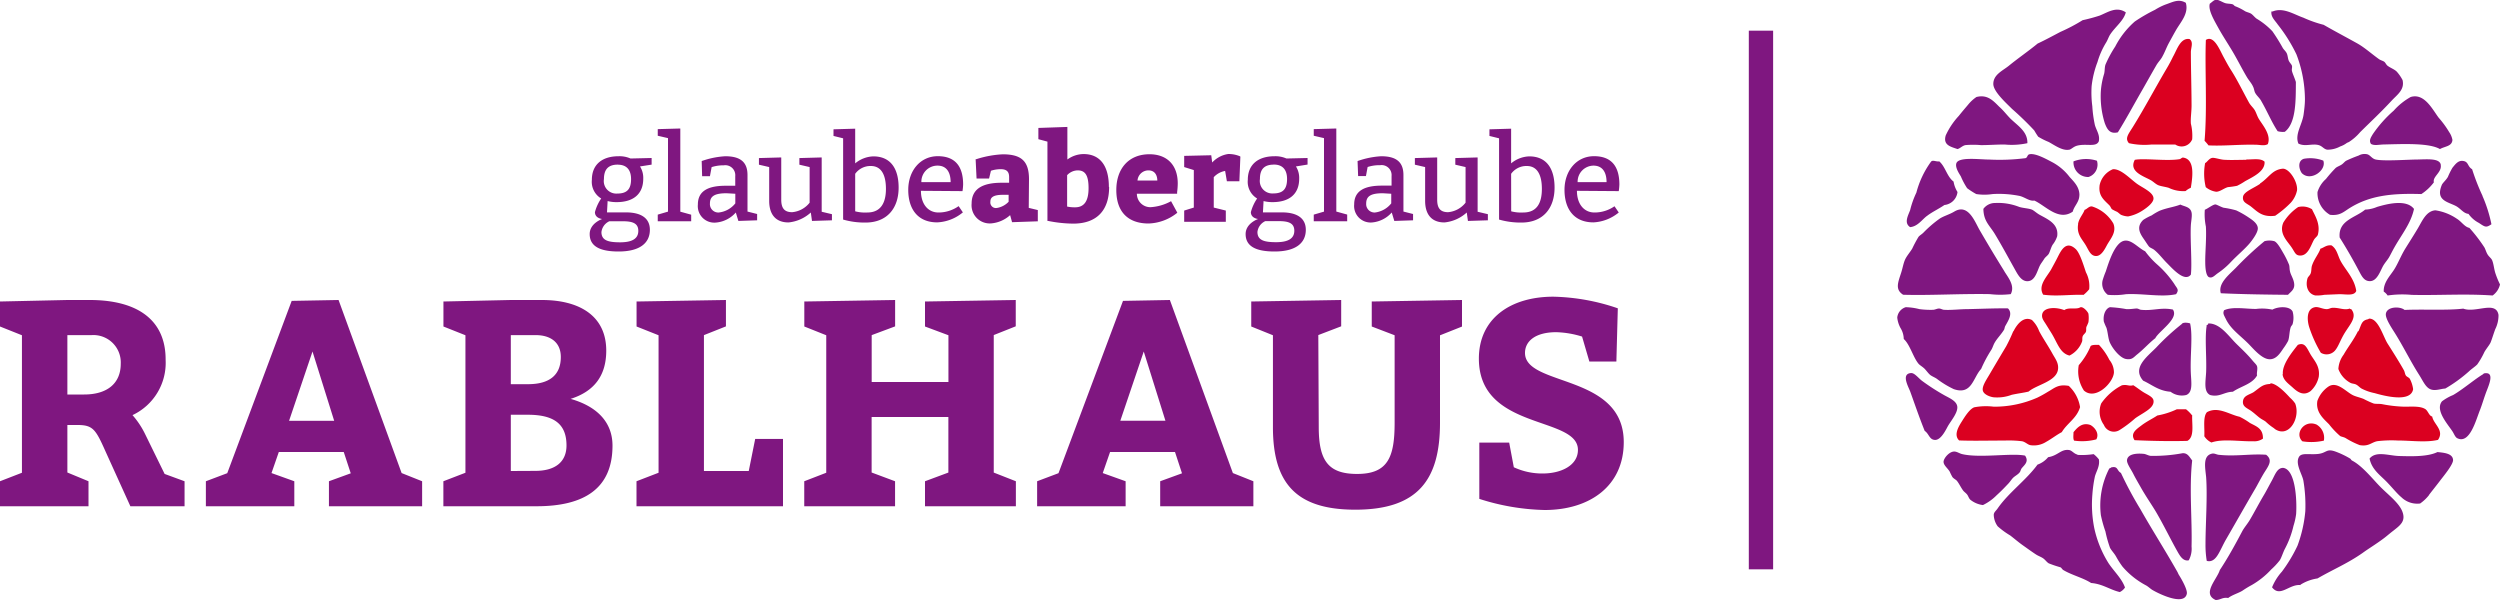
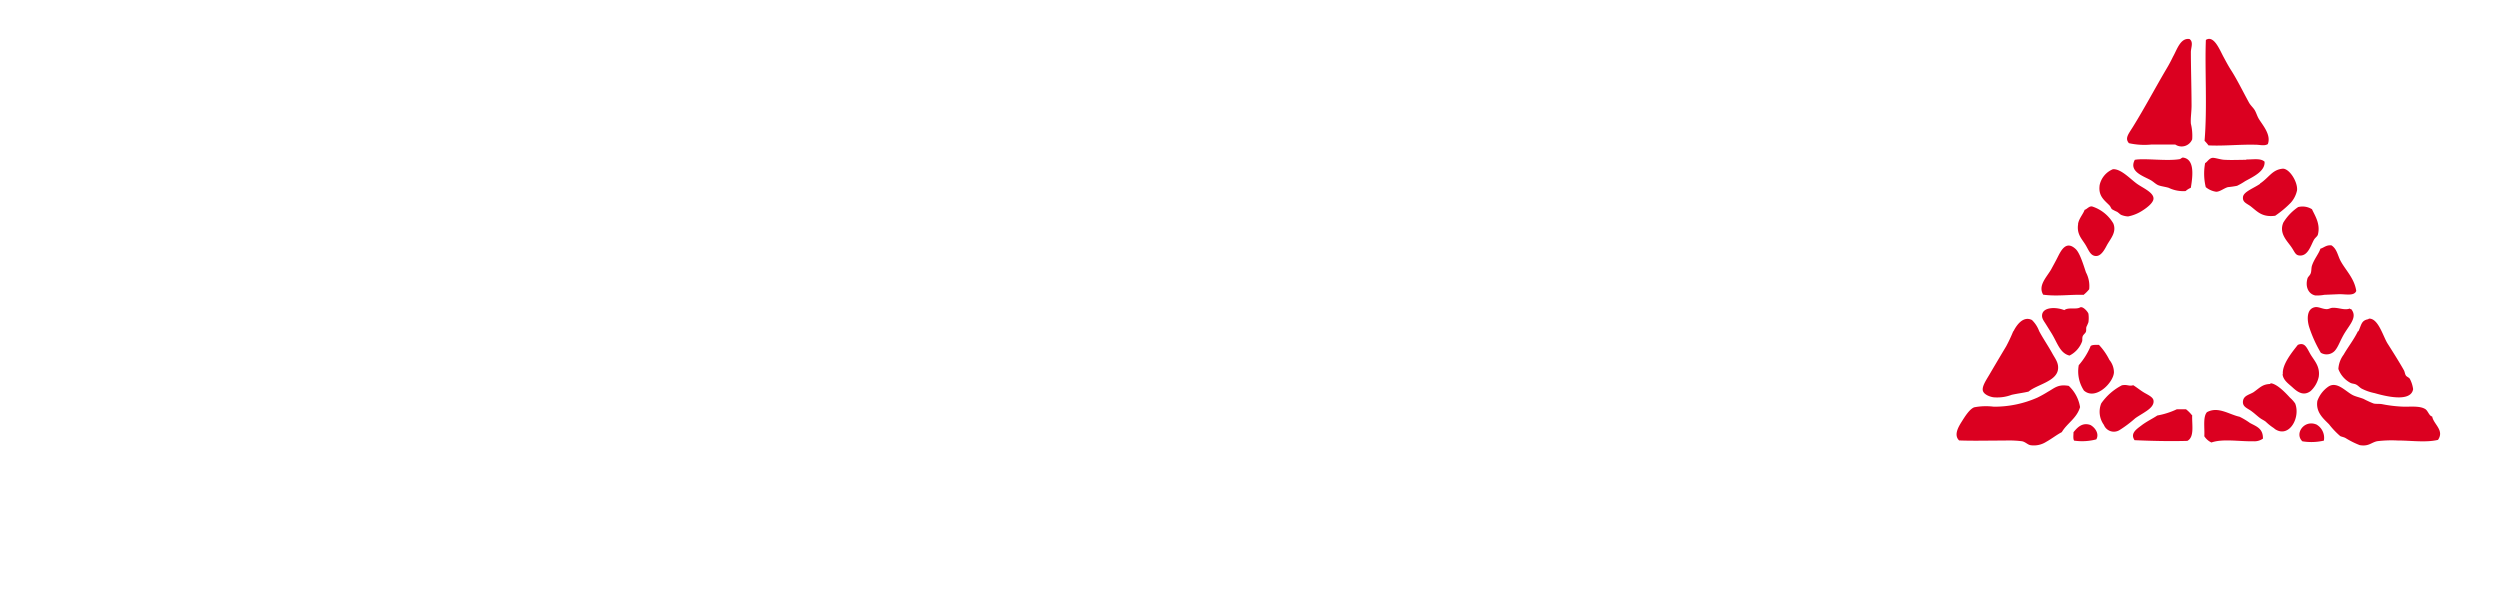
<svg xmlns="http://www.w3.org/2000/svg" id="rablhaus_logo_quer" data-name="Rablhaus Logo Querformat" width="400" height="96" viewBox="0 0 400 96">
  <defs>
    <style>.secondary_color { fill: #db0020; } .primary_color { fill: #7f1780; }</style>
  </defs>
  <title>Rablhaus Logo Querformat</title>
  <g>
    <path id="secondary_color" class="secondary_color" d="M350.33,6.25c.66.49.22,1.35.21,2.08,0,2.42.1,5.65.11,8.54,0,1.06-.18,2-.11,2.92a8.09,8.09,0,0,1,.21,2.5,1.82,1.82,0,0,1-2.71.83c-1,0-2.4,0-3.76,0a11.45,11.45,0,0,1-3.65-.21c-.67-.77-.13-1.39.63-2.6,1.86-3,3.68-6.43,5.42-9.37.37-.62.7-1.25,1-1.87C348.3,8,348.86,6,350.33,6.25Zm-1.15,19c-.13,0-.3.19-.41.21-2.09.36-5.65-.18-7.2.11-1,1.86,1.31,2.58,2.5,3.23.45.24.82.65,1.25.83s1.12.25,1.67.42a5.32,5.32,0,0,0,2.71.52,2.78,2.78,0,0,1,.83-.52C350.91,27.83,351.09,25.36,349.18,25.2Zm-13.25,4.48c-.2,1.66.8,2.33,1.57,3.12.21.22.26.49.42.63a7.58,7.58,0,0,0,.83.42c.41.29.47.43.74.52a3.3,3.3,0,0,0,1,.21,6.48,6.48,0,0,0,2.4-1c.56-.36,1.68-1.18,1.67-1.88,0-1-1.83-1.73-2.72-2.4-1.1-.82-2.5-2.34-3.76-2.28A3.55,3.55,0,0,0,335.93,29.68Zm23.48-4.16c-1.14,0-2.37.06-3.44,0-.6,0-1.62-.37-2-.31-.54.08-.83.7-1.15.83a9.22,9.22,0,0,0,.1,3.85,3.34,3.34,0,0,0,1.67.74c.61,0,1.23-.56,1.88-.74a14,14,0,0,0,1.46-.21A10,10,0,0,0,359.2,29c1.25-.7,3.24-1.57,3.13-3.13C361.72,25.29,360.58,25.52,359.41,25.52Zm2.19,3.85c-1,.69-2.62,1.26-2.72,2.08s.49,1,1.15,1.45c1.12.85,1.84,1.85,4,1.57a16.26,16.26,0,0,0,2.5-2.09,4.25,4.25,0,0,0,1-2c.11-1.38-1.25-3.48-2.29-3.44C363.54,27.15,363.07,28.39,361.6,29.37ZM361.4,19c-.25-.42-.39-.93-.63-1.35s-.67-.76-.94-1.25c-.91-1.66-1.9-3.67-2.82-5.11-.49-.76-.81-1.38-1.25-2.19-.61-1.12-1.54-3.54-2.82-2.71-.19,4.47.24,10.86-.21,16.14a6.46,6.46,0,0,1,.63.73c2.37.13,5.12-.18,7.61-.1.64,0,1.32.23,1.88-.1C363.43,21.56,362,20,361.4,19Zm-28.9,16.86c-.26,1.66.64,2.38,1.25,3.43.49.85.78,1.7,1.67,1.67s1.46-1.34,1.77-1.88c.59-1,1.48-2,.94-3.33a6.08,6.08,0,0,0-3.34-2.7c-.51-.15-.88.44-1.25.52C333.3,34.27,332.63,34.95,332.49,35.82Zm.83,11.35a5.75,5.75,0,0,0,.94-.93,4.69,4.69,0,0,0-.52-2.71c-.43-1.29-1-3.16-1.67-3.75-1.55-1.41-2.34.31-2.92,1.46-.32.63-.69,1.29-1,1.87-.77,1.28-2.1,2.57-1.25,4C329.09,47.44,331,47.12,333.33,47.17Zm1.15,8.22a11.27,11.27,0,0,1-1.88,3,5.58,5.58,0,0,0,.83,4.06c1.85,1.63,4.72-1.25,4.8-2.91a3.18,3.18,0,0,0-.73-2,9.9,9.9,0,0,0-1.67-2.4C335.3,55.18,334.74,55.14,334.47,55.39ZM320.7,70.49a17,17,0,0,1,2.82.11c.54.1.9.55,1.36.63a3.66,3.66,0,0,0,2.5-.53c.9-.5,1.65-1.11,2.51-1.56.85-1.44,2.39-2.2,2.92-4A5.9,5.9,0,0,0,331,61.74c-1.72-.3-2.25.34-3.33.94a18.62,18.62,0,0,1-1.67.93,17,17,0,0,1-7,1.46,10,10,0,0,0-3.13.1c-.76.29-1.53,1.55-2,2.3s-1.33,2.12-.41,3C315.78,70.56,318.32,70.48,320.7,70.49Zm12.42-15.82c.1-.26,0-.54.1-.84s.42-.48.52-.73,0-.58.1-.83a6.64,6.64,0,0,0,.31-.72,5,5,0,0,0,0-1.35c-.11-.36-.93-1.28-1.36-1-.63.35-1.84-.08-2.5.42-1.41-.55-3.38-.47-3.55.72-.09.59.27,1,.62,1.56l.84,1.35c1,1.6,1.37,3.26,2.92,3.64A4.1,4.1,0,0,0,333.12,54.67Zm-11-1.67A25.57,25.57,0,0,1,321,55.39c-.87,1.45-1.85,3.1-2.72,4.59-.54.91-1.24,1.94-1,2.6s1.4,1,1.88,1a6.52,6.52,0,0,0,2.71-.41c1.09-.24,1.91-.32,2.71-.52,1.24-1.09,4.44-1.6,4.7-3.54.14-1.06-.47-1.75-.93-2.6-.68-1.23-1.49-2.4-2.09-3.54a4.75,4.75,0,0,0-1.15-1.77C323.69,50.49,322.62,52.07,322.16,53Zm45.6-19.88a8,8,0,0,0-2.39,2.5c-.75,1.77.7,3,1.35,4,.46.68.58,1.17,1.15,1.25,1.43.21,1.89-1.6,2.4-2.5.2-.35.55-.54.63-.83.45-1.72-.49-3.06-.94-4.06A2.85,2.85,0,0,0,367.75,33.12Zm3.55,6.66c-.26.82-1,1.65-1.35,2.71-.13.37-.07.88-.21,1.25s-.45.54-.52.83c-.39,1.41.23,2.49,1.25,2.7a6.08,6.08,0,0,0,1.45-.1l2.4-.1c1.13,0,2.39.31,2.71-.52-.29-2-1.69-3.3-2.5-4.79-.47-.87-.57-1.91-1.46-2.5C372.23,39.17,371.88,39.59,371.31,39.78Zm6,13.22c-.71,1.44-1.6,2.53-2.29,3.75a4.19,4.19,0,0,0-.84,2.29,4.14,4.14,0,0,0,1.88,2.19c.3.18.68.14,1,.32s.52.44.83.62a7.84,7.84,0,0,0,2.09.73c1.64.47,5.79,1.54,6.16-.63a4.82,4.82,0,0,0-.53-1.66c-.15-.23-.48-.31-.63-.53s-.17-.57-.31-.83c-.6-1.09-1.9-3.16-2.61-4.27s-1.47-4-2.92-4c-.11,0-.18.1-.21.1C377.79,51.28,377.83,52,377.35,53Zm-4.06-3.75c-.32,0-.59.22-.94.21-.67,0-1.31-.42-1.88-.31-1.36.26-1.27,2-.94,3.12a20.36,20.36,0,0,0,1.88,4.17,1.78,1.78,0,0,0,2.4-.52c.47-.63.77-1.6,1.46-2.71.89-1.42,2-2.55,1-3.75-.08,0-.2,0-.21-.1C375.15,49.69,374.22,49.21,373.29,49.25Zm-8,10.62c.1,1,1,1.55,1.67,2.18.9.83,1.79,1.28,2.82.52A4.36,4.36,0,0,0,371,60.29c.25-1.71-.77-2.64-1.35-3.65s-.87-1.93-2-1.46C366.89,56.16,365.09,58.28,365.26,59.87Zm23.89,6.76c-.44-.13-.62-.85-1-1.14-.83-.57-2.26-.41-3.45-.42a21.14,21.14,0,0,1-3.54-.41c-.51-.08-1,0-1.36-.11a14.65,14.65,0,0,1-1.57-.72c-.62-.25-1.3-.38-1.77-.63-1.13-.59-2.5-2.24-3.86-1.35a4.73,4.73,0,0,0-1.77,2.29c-.31,1.84,1.05,2.91,1.87,3.75a12.8,12.8,0,0,0,1.77,1.87c.17.11.52.15.84.31a13.6,13.6,0,0,0,2.29,1.15c1.48.25,1.84-.44,2.82-.63a19.14,19.14,0,0,1,3.23-.11c2.19,0,4.54.36,6.48-.1C391.14,68.84,389.37,67.89,389.15,66.64Zm-38.4-.21a5.58,5.58,0,0,0-.94-.94h-1.46a12.54,12.54,0,0,1-3.13,1c-.68.46-1.7.95-2.5,1.56s-1.89,1.28-1.14,2.39c2.68.12,5.73.19,8.45.11C351.14,69.91,350.69,68,350.75,66.43Zm-11.16-4.79a9.11,9.11,0,0,0-3.34,2.91,3.58,3.58,0,0,0,.42,3.44,1.72,1.72,0,0,0,2.51.83,18.74,18.74,0,0,0,2.5-1.88c.49-.36,1.06-.66,1.77-1.14.47-.32,1.33-.94,1.15-1.77-.12-.54-1-.9-1.57-1.25s-1.14-.82-1.67-1.14C340.69,61.85,340.33,61.48,339.58,61.64ZM334.47,68c-1.36-.48-2.15.48-2.71,1.15,0,.44-.1,1.07.1,1.35a8.91,8.91,0,0,0,3.55-.2C335.94,69.35,335.15,68.37,334.47,68Zm26.19-5.31c-.7.47-1.65.55-1.78,1.46s.65,1.14,1.25,1.56,1.09.92,1.56,1.24c.25.18.55.3.84.53a8.38,8.38,0,0,0,1.15.93c.19.11.27.23.42.31,2.2,1.33,4-1.91,3.13-4.16a5.19,5.19,0,0,0-.84-.94c-.72-.79-2-2.13-3-2.29-.1,0-.18.1-.2.11C362,61.49,361.62,62,360.66,62.68Zm9.91,5.21c-1.93-.75-3.48,1.49-2.19,2.71a8.92,8.92,0,0,0,3.44-.11A2.45,2.45,0,0,0,370.57,67.89ZM360,67.68a11.47,11.47,0,0,0-1.67-1c-1.67-.36-3.44-1.71-5.22-.73-.67.76-.34,2.51-.42,3.85a2.73,2.73,0,0,0,1.14,1c1.8-.64,4.58-.14,6.68-.2a2.35,2.35,0,0,0,1.56-.42C362.1,68.56,361.06,68.25,360,67.68Z" />
-     <path id="primary_color" class="primary_color" d="M350.54,43.94c-1,1.27-2.92-.94-3.86-1.88-.66-.66-1.23-1.45-2-2.08-.27-.22-.65-.32-.83-.52s-.56-.82-.94-1.36c-.69-1-1-1.93,0-2.91a8.93,8.93,0,0,1,1.36-.73,9.78,9.78,0,0,1,1.25-.73c1.17-.48,2.34-.6,3.34-1,.52.27,1.34.33,1.67.94s.05,1.48,0,2.5C350.42,38.53,350.75,42.12,350.54,43.94Zm2.4-7.7c.12,1.81-.13,4.3-.1,5.72,0,1,.13,2.23.63,2.4s.84-.26,1.35-.63A12.38,12.38,0,0,0,357,41.86c.95-1,2.24-2.07,3-3,.46-.57,1.31-1.72,1.25-2.39s-.71-1.18-1.46-1.67a14.6,14.6,0,0,0-2-1.14,14.62,14.62,0,0,0-2-.42c-.42-.12-.91-.41-1.25-.52s-1.29.66-1.77.84A9.67,9.67,0,0,0,352.94,36.24Zm-5,9.27a16.28,16.28,0,0,0-2.72-3.13,13.55,13.55,0,0,1-2-2.18c-1.3-.61-2.59-2.47-4-1.36-1.1.9-1.81,3.09-2.29,4.58a14.1,14.1,0,0,0-.52,1.46,2.23,2.23,0,0,0,.84,2.29,11.79,11.79,0,0,0,2.92-.1c2.74-.14,5.68.52,8,0C348.68,46.37,348.36,46.18,347.93,45.51Zm-5.32,4.06c-.25,0-.48-.2-.73-.21s-1,.13-1.67.1a20.45,20.45,0,0,0-2.61-.31c-.6.14-1.17,1.06-1,2.29a8.82,8.82,0,0,0,.42,1c.22.68.27,1.67.52,2.3.42,1,1.64,2.53,2.61,2.7s1.22-.28,1.77-.72c1.1-.88,1.91-1.83,2.92-2.61.53-1.1,3.83-3.14,2.81-4.58C345.76,49.14,344.44,49.76,342.61,49.57Zm13.46,1.35c.76,1.69,2.24,2.65,3.65,4.06.76.76,2.18,2.52,3.44,2.5,1.06,0,1.67-1,2.19-1.77a9.46,9.46,0,0,0,.73-1.15c.23-.57.19-1.5.42-2.19.07-.21.25-.35.31-.52a3.77,3.77,0,0,0,0-2c-.46-.92-2.32-.82-3.24-.31a7.9,7.9,0,0,0-2.61-.11c-1.69,0-3.78-.41-5.11.21C355.6,50.14,355.85,50.43,356.07,50.92Zm-7,.93A37.28,37.28,0,0,0,345,55.6c-1.58,1.58-3.88,3.28-2.09,5.31,1.41.64,2.47,1.63,4.38,1.77a3,3,0,0,0,2.51.52c1.09-.44.8-2,.73-3.54-.12-2.86.34-5.89-.11-7.91C350.1,51.63,349.26,51.52,349.08,51.85Zm4,.21c-.34,1.85,0,5.08-.1,7.5-.09,1.57-.41,3.1.63,3.64,1.51.4,2.25-.5,3.65-.52,1.27-.89,3.1-1.21,3.87-2.61-.1-.38.13-1,0-1.45-.07-.27-.39-.53-.73-.94-.87-1.05-1.74-1.84-2.61-2.7-1.27-1.27-2.56-3.21-4.38-3.23-.06,0-.12,0-.11.1S353.09,52,353,52.06Zm13-4.89c.38-.44,1-.78,1-1.56s-.46-1.44-.63-2-.09-.91-.2-1.25a14.3,14.3,0,0,0-1-2c-.39-.69-.92-1.6-1.36-1.77a3.05,3.05,0,0,0-1.57,0,52.4,52.4,0,0,0-4.59,4.27c-1.19,1.18-2.87,2.53-2.4,4.06C358.92,47.09,363,47.14,366.09,47.17ZM331.76,25.82a2.34,2.34,0,0,0,2.4,2.5,2.08,2.08,0,0,0,1.35-2.6A5.58,5.58,0,0,0,331.76,25.82ZM346.47.73a9.58,9.58,0,0,0-1.67.84,26.57,26.57,0,0,0-3.23,1.87,13.62,13.62,0,0,0-3.13,4,18.6,18.6,0,0,0-1.57,2.91c-.15.48-.09,1-.21,1.46a12.45,12.45,0,0,0-.52,2.7,14.27,14.27,0,0,0,.63,5.21c.35.9.77,1.78,2.09,1.45,1.24-2,2.37-4.09,3.54-6.14.89-1.54,1.76-3.12,2.61-4.58.3-.53.75-.94,1-1.46.38-.68.62-1.39,1-2.09s.76-1.4,1.15-2.08c.74-1.29,2.07-2.66,1.57-4.37C348.58-.23,347.67.32,346.47.73ZM335.93,2.5a27.61,27.61,0,0,1-2.71.73,28,28,0,0,1-3.55,1.87c-1.2.63-2.43,1.3-3.65,1.87-1.42,1.17-3.19,2.39-4.59,3.54-1,.81-2.5,1.42-2.5,2.92,0,1.21,2,3,3,4a49,49,0,0,1,3.55,3.44,12,12,0,0,0,.63,1,11,11,0,0,0,1.67.84c.87.46,2.13,1.42,3.23,1.25.33,0,.69-.46,1.25-.63,1.5-.44,3.13.3,3.55-.73.21-1-.39-1.74-.63-2.6a19.85,19.85,0,0,1-.41-3,16.82,16.82,0,0,1-.11-3.22,15.58,15.58,0,0,1,.94-3.86A12.72,12.72,0,0,1,337,6.77c.24-.4.39-.89.63-1.25.81-1.24,2.14-2.18,2.5-3.54C338.61.95,337.21,2,335.93,2.5Zm31.41,10.62c-.2-.65-.53-1.34-.63-1.77-.06-.28.07-.59,0-.83s-.38-.5-.52-.84-.15-.82-.31-1.15-.44-.55-.62-.83A29.85,29.85,0,0,0,363.58,5a11.72,11.72,0,0,0-2.5-2c-.32-.21-.64-.66-.94-.83s-.74-.24-1-.42A8.52,8.52,0,0,0,357.64,1c-.17-.07-.26-.26-.42-.31-.38-.12-.87-.07-1.25-.21s-.85-.43-1.25-.52-.86.44-1.15.63c-.31,1,.73,2.72,1.35,3.85s1.36,2.26,1.88,3.12c1,1.59,1.8,3.26,2.71,4.79.33.55.77,1,1,1.56.15.29.16.65.31.93.25.48.77.88,1,1.36.95,1.64,1.64,3.34,2.6,4.79a3,3,0,0,0,1.15.1C367.4,19.67,367.32,16,367.34,13.13ZM371,23.22c.59.17.8.64,1.36.73a4.24,4.24,0,0,0,2.08-.52,3.64,3.64,0,0,0,1-.52c.15-.11.27-.12.42-.21a8.21,8.21,0,0,0,1.77-1.56c1.81-1.79,3.31-3.18,5-5,.92-1,2.14-1.77,1.78-3.33a6.62,6.62,0,0,0-.94-1.36c-.39-.38-1-.58-1.46-.93-.22-.17-.33-.48-.52-.63s-.58-.24-.84-.42c-1.18-.84-2.28-1.84-3.44-2.5-1.79-1-3.69-2-5.43-3a19.09,19.09,0,0,1-3.24-1.14c-1.49-.51-3.19-1.69-4.9-1h-.21c-.13.87.6,1.48,1,2.08a25.24,25.24,0,0,1,3,4.79,20.42,20.42,0,0,1,1.36,7.19c0,.77-.11,1.65-.21,2.4-.23,1.68-1.44,3.18-.84,4.68C368.81,23.52,369.94,22.92,371,23.22Zm-2.4,2.19c-1,.34-.79,1.62-.31,2.29,1.39,1.41,4-.44,3.44-2A5.83,5.83,0,0,0,368.59,25.41Zm-47.05-6.56c-.47-.47-1-1.18-1.67-1.77-1-1-1.9-2-3.65-1.56a6.23,6.23,0,0,0-1.35,1.25c-.51.6-1,1.17-1.47,1.77a11.8,11.8,0,0,0-2.09,3.12c-.47,1.55.77,1.81,1.88,2.19.45-.12.72-.5,1.25-.63a14,14,0,0,1,2.51,0c1.22,0,2.5-.1,3.76-.1a11.74,11.74,0,0,0,3.66-.21C324.44,21,322.77,20.09,321.54,18.85Zm-.84,24.57c-1.43-2.3-2.58-4.22-4-6.66-.76-1.35-1.81-4.22-4-2.92-.84.51-1.87.76-2.51,1.25a18.77,18.77,0,0,0-2.4,2.08c-.28.3-.64.48-.84.73a19.84,19.84,0,0,0-1,1.87c-.36.6-.88,1.17-1.15,1.77s-.38,1.33-.62,2.08c-.52,1.62-1,2.69.31,3.54,4.32.13,9.21-.19,13.88-.1a14.15,14.15,0,0,0,3.34,0C322.42,45.73,321.34,44.45,320.7,43.42Zm12-12.18c0-1.27-.77-2.06-1.56-2.91a8.55,8.55,0,0,0-2.81-2.39c-.94-.49-2.71-1.49-3.65-1.25-.37.08-.27.63-.73.63a32.55,32.55,0,0,1-5.63.21c-1.59,0-5-.49-5.32.62-.21.69.51,1.7.73,2.08a11.46,11.46,0,0,0,1,1.88,11.83,11.83,0,0,0,1.46.94,8.55,8.55,0,0,0,2.61,0,16.73,16.73,0,0,1,4.38.31c.87.24,1.55.86,2.3.73,1.8.81,3.88,3.35,6.15,1.77C331.89,32.9,332.68,32.35,332.7,31.24Zm-24.42,3.33c.86-.67,1.87-1.12,2.82-1.77a2.35,2.35,0,0,0,2.09-2.08,4.51,4.51,0,0,1-.63-1.67c-1.06-.79-1.3-2.38-2.29-3.23-.54.09-1.08-.33-1.36.11a14.72,14.72,0,0,0-2.3,4.89,14.2,14.2,0,0,0-1,2.81c-.36.93-1,2.06,0,2.71C306.81,36.23,307.47,35.2,308.28,34.57Zm10.85,2.81c1.17,1.94,2,3.5,3.13,5.52.56,1,1.15,2.23,2.29,2.08s1.42-1.78,1.88-2.6c.16-.28.41-.6.62-.94s.56-.53.74-.83.35-1,.62-1.45a4.32,4.32,0,0,0,.73-1.36c.27-2-1.53-2.72-2.82-3.44-.5-.28-.92-.7-1.25-.83-.53-.2-1.32-.22-2-.42a9.17,9.17,0,0,0-3.86-.63,2.3,2.3,0,0,0-1.88.94C317.38,35.37,318.28,36,319.14,37.38ZM314,72.67c-.43-.09-.76-.34-1.15-.41-.89-.17-1.92,1.1-1.88,1.67s.69,1,1,1.56a8.13,8.13,0,0,0,.42.84c.21.27.55.4.73.62.36.46.63,1.07,1,1.56.19.23.45.39.63.63s.28.63.52.83a4,4,0,0,0,2,.84,7.84,7.84,0,0,0,2.19-1.57c.82-.74,1.41-1.38,1.88-1.87.28-.29.53-.73.84-1s.77-.5,1-.84c.09-.11.14-.42.31-.63.44-.53,1.17-1.06.52-2C321.9,72.45,316.84,73.32,314,72.67Zm.84-23.21c-1.26,0-2.62.18-3.76.11-.28,0-.56-.21-.84-.21s-.62.19-.94.21a13.49,13.49,0,0,1-2.19-.11,9.93,9.93,0,0,0-2.19-.31,1.93,1.93,0,0,0-1.36,1.66,4.48,4.48,0,0,0,.52,1.67,3.44,3.44,0,0,1,.52,1.76c1,.88,1.52,3,2.4,4,.24.25.69.49,1,.83s.63.8.94,1,.65.33.94.53a15.17,15.17,0,0,0,2.72,1.66c2.91,1,3.08-1.85,4.38-3.23a21.64,21.64,0,0,1,1.67-3.12c.19-.34.3-.77.53-1.14.36-.62,1-1.26,1.46-2,.09-.15.1-.43.21-.62.52-.92,1.23-2,.42-2.81C319.27,49.31,317.13,49.41,314.86,49.46Zm-5.22,20.93c1,0,1.79-1.78,2.09-2.29.51-.85,1.53-2.06,1.46-3s-1.29-1.42-2.09-1.87a35,35,0,0,1-3.55-2.29c-.6-.46-1.22-1.3-1.77-1.25-1.64.12-.39,2.23-.11,3,.88,2.45,1.4,4,2.3,6.25C308.66,69.4,308.68,70.38,309.64,70.39Zm71.68-47.27c3.12-.07,7.33-.29,9.09.73.83-.47,1.91-.41,2-1.46a3.18,3.18,0,0,0-.52-1.25,14.89,14.89,0,0,0-1.67-2.29c-1-1.32-2.29-4-4.49-3.33A10.34,10.34,0,0,0,383,17.7a19.86,19.86,0,0,0-3.34,3.75c-.3.51-.67,1-.31,1.57C379.87,23.34,380.61,23.14,381.32,23.12Zm-1,10a5.54,5.54,0,0,1-1.88.42c-1.52,1.3-4.36,1.7-4.07,4.47,1.1,1.73,2.22,3.69,3.23,5.62.42.79.82,1.39,1.67,1.35,1.13-.05,1.62-1.71,2.08-2.49.3-.5.69-.92.94-1.36s.56-1.08.84-1.56c1.16-2.06,2.65-3.86,3.13-6.14C385,31.8,381.83,32.66,380.28,33.12Zm10.23-6.77c-.22-1-1.89-.88-3.65-.83-1.47,0-5.49.3-6.78,0-.61-.14-.87-.73-1.36-.84a1.91,1.91,0,0,0-1.36.21,21.42,21.42,0,0,0-2,.83c-.25.15-.44.43-.73.62s-.7.33-.94.53a21.15,21.15,0,0,0-1.56,1.77,4.55,4.55,0,0,0-1.35,2.09,4,4,0,0,0,2,3.64c1.64.18,2.17-.49,3.24-1.14,3.08-1.88,6.43-2.34,11.38-2.18a7.78,7.78,0,0,0,2-1.88C389.17,28.24,390.76,27.57,390.51,26.34Zm6.68,5a35.08,35.08,0,0,1-1.67-4.27c-.68-.41-.58-1-1.14-1.25-1-.36-1.51.41-2,1a11.68,11.68,0,0,0-.73,1.46c-.3.55-.89,1-1,1.35-1,2.45,1,2.65,2.29,3.33.77.42,1.2,1.18,2,1.25a4.65,4.65,0,0,0,1.67,1.45c1,.67,1.15.79,2,.21A22.48,22.48,0,0,0,397.19,31.34ZM400,45.51a13.83,13.83,0,0,1-.73-1.77c-.22-.65-.27-1.45-.52-2.08-.14-.34-.49-.55-.73-.94s-.33-.8-.52-1.14a25.49,25.49,0,0,0-2.4-3.12c-.76-.15-1.25-1-2-1.46a8.28,8.28,0,0,0-3.44-1.35c-1.48.11-2.11,1.72-2.82,2.91s-1.43,2.31-2,3.23c-.72,1.18-1.15,2.35-1.77,3.33s-1.75,2.08-1.67,3.54a2.12,2.12,0,0,1,.62.62,16.15,16.15,0,0,1,3.86-.1c4.33.1,8.55-.21,12.94.1A3,3,0,0,0,400,45.51Zm-2.71,14.37c-1.28.75-3.27,2.45-4.8,3.33a7.84,7.84,0,0,0-1.77,1c-1.13,1.4.87,3.6,1.66,4.79.29.44.46,1,.84,1.14,1.95.89,2.93-2.93,3.55-4.47.3-.75.52-1.53.94-2.71s1.58-3.51-.21-3.23A.46.46,0,0,0,397.29,59.87Zm-15.55-9.68c-.12.74.95,2.3,1.46,3.12,1.37,2.19,2.5,4.53,3.87,6.67.6.94,1,1.94,1.77,2.28s1.75-.09,2.4-.1A22.91,22.91,0,0,0,395,59.45c.43-.42,1-.77,1.36-1.14a12.53,12.53,0,0,0,1.15-2c.33-.57.83-1.14,1-1.55s.45-1.33.73-2.09a4.92,4.92,0,0,0,.52-2.29c-.41-2.33-3.64-.25-5.64-1-2.56.31-6.53.07-9.39.21C384.05,49,381.94,49,381.74,50.19Zm6.89,29c.61-.8,1.14-1.45,1.78-2.29.46-.62,2.14-2.61,2.08-3.33-.07-1-1.34-1.14-2.5-1.25-1.55.76-4.1.69-6.16.63-1.69-.06-3.67-.85-4.7.41.39,1.89,1.86,2.74,3,4,.74.78,1.45,1.66,2.09,2.19a3.64,3.64,0,0,0,3,1A6.64,6.64,0,0,0,388.63,79.23Zm-50.71-4.47s-.48.3-.42.2a12.87,12.87,0,0,0-1.36,7.5,20.34,20.34,0,0,0,.73,2.61,18.66,18.66,0,0,0,.73,2.6c.21.43.7.9,1,1.46a13.91,13.91,0,0,0,1,1.56,12.85,12.85,0,0,0,3.76,3c.35.19.68.52,1,.72,1,.6,5.11,2.63,5.53.63.14-.67-.9-2.45-1.25-3-.15-.24-.19-.42-.32-.62-2-3.52-4-6.64-5.84-9.89a59.74,59.74,0,0,1-3.13-5.83C338.69,75.32,338.9,74.58,337.92,74.76Zm-5.53-2c-.59-.14-.86-.66-1.36-.73-1.3-.16-1.74.9-3.33,1.15A3.9,3.9,0,0,1,326,74.34c-1.82,2.49-4.64,4.49-6.37,7-.31.44-.58.58-.63,1a3.25,3.25,0,0,0,.63,1.87,12.68,12.68,0,0,0,2,1.46c.68.52,1.32,1.08,2,1.56s1.39,1,2.09,1.46c.37.25.77.37,1.15.62s.59.63.94.83a19.22,19.22,0,0,0,1.87.63c.14.06.28.33.42.42,1.42.85,3.16,1.24,4.48,2.09,1.86.15,3,1.08,4.59,1.45A2.09,2.09,0,0,0,340,94c-.52-1.44-1.7-2.51-2.61-3.85a17.56,17.56,0,0,1-2.3-5.62,19.26,19.26,0,0,1-.31-5.41,20.92,20.92,0,0,1,.41-2.91c.25-.87.81-1.65.63-2.71a4.64,4.64,0,0,0-.84-.84A12,12,0,0,1,332.39,72.78Zm18.26,14.68c.11-4.4-.4-9.24.1-13.74-.42-.51-.72-1.24-1.57-1.15a25.56,25.56,0,0,1-5,.42c-.38,0-.8-.28-1.15-.32-1.41-.14-2.61.09-2.71,1-.06.53.69,1.55,1,2.18s.83,1.52,1.15,2.08c.84,1.51,1.82,2.89,2.51,4.06,1.24,2.12,2.31,4.35,3.44,6.35.37.64.87,1.55,1.78,1.36A3.85,3.85,0,0,0,350.65,87.46Zm17.43,6.14a7.06,7.06,0,0,1,2.72-1c2.51-1.45,4.78-2.38,7.19-4.06,1-.73,2.09-1.37,3.34-2.3.48-.35,1-.82,1.57-1.25,1.11-.88,2.09-1.54,1.46-3.13-.55-1.37-2.19-2.6-3.44-3.85s-2.91-3.4-4.59-4.27c-.15-.08-.19-.25-.31-.32a13.88,13.88,0,0,0-2.4-1.14c-1.45-.5-1.35.28-2.81.41s-2.62-.25-3,.52c-.58,1.08.55,2.75.73,3.74a23.75,23.75,0,0,1,.31,4.89,21.33,21.33,0,0,1-1.25,5.52,23.8,23.8,0,0,1-2.5,4.16,8.55,8.55,0,0,0-1.57,2.5C364.81,95.64,366.28,93.43,368.07,93.61ZM355.13,72.78c-.41,0-.77-.27-1.15-.21-1.57.29-1.16,2.18-1,3.75.23,3.19-.1,7.68-.1,10.72a15.61,15.61,0,0,0,.2,2.7c.94.26,1.5-.49,1.88-1.14s.77-1.54,1.15-2.2c1.65-2.85,3.09-5.41,4.8-8.33.31-.54.71-1.32,1.15-2.08.75-1.3,1.75-2.27.52-3.23C360.19,72.58,357.76,73.05,355.13,72.78ZM354.51,96c.78,0,1.06-.47,2-.32.65-.52,1.83-.83,2.4-1.25a15.18,15.18,0,0,1,1.36-.82,13.08,13.08,0,0,0,3.13-2.5,11,11,0,0,0,1.36-1.46c.29-.45.51-1.24.84-1.87a15,15,0,0,0,1.36-3.65,10.93,10.93,0,0,0,.42-1.87c.15-2.35-.12-7.17-2.08-7.4-1,0-1.31,1.17-1.89,2.19-.42.76-.81,1.52-1.14,2.08-.84,1.41-1.6,2.88-2.3,4.06-.4.67-.9,1.21-1.25,1.88-1.13,2.14-2.3,4.26-3.55,6.14C354.72,92.69,352.26,95,354.51,96ZM104.26,26.34V25.28l-3.38.08A4.35,4.35,0,0,0,98.95,25c-2.51,0-4.25,1.25-4.25,3.76a3.11,3.11,0,0,0,1.49,3,7,7,0,0,0-1,2.18c0,1,1.16,1.1,1.16,1.1s-2,.67-2,2.41c0,2.12,1.93,2.79,4.63,2.79,3.38,0,5-1.35,5-3.47,0-1.83-1.35-2.79-3.86-2.79h-3l.1-1.81a5.53,5.53,0,0,0,1.45.17c2.51,0,4.25-1.16,4.25-3.76a3.42,3.42,0,0,0-.52-1.95ZM99.62,35.4c1.54,0,2.51.29,2.51,1.54s-1,1.83-2.9,1.83-3-.29-3-1.64A2.17,2.17,0,0,1,97.5,35.4Zm-.77-9.05c1.45,0,2.12.87,2.12,2.31,0,1.64-.68,2.31-2.22,2.31a2,2,0,0,1-2.12-2.31C96.63,27.11,97.31,26.34,98.85,26.34Zm11.74,8-1.74-.48V20.56l-3.61.1v1.06l1.64.38V33.86l-1.64.48V35.4h5.35Zm1.75-6.16h1.25l.27-1.45a6.23,6.23,0,0,1,1.95-.29,1.6,1.6,0,0,1,1.83,1.73v1.54h-1.54c-2.7,0-4.44.77-4.44,3a2.64,2.64,0,0,0,2.9,2.89A4.77,4.77,0,0,0,117.73,34l.41,1.35,3-.1V34.24l-1.54-.39V28c0-2.22-1.33-3-3.57-3a13.56,13.56,0,0,0-3.76.77ZM117.65,31v1.54A3.92,3.92,0,0,1,115,34a1.34,1.34,0,0,1-1.41-1.44c0-1.16.73-1.64,2.66-1.64Zm15.46,3.27-1.64-.39V25.19l-3.57.1v1.06l1.64.38v5.7a4,4,0,0,1-2.8,1.52c-1.25,0-1.74-.66-1.74-2V25.19l-3.57.1v1.06l1.64.38v5.41c0,2.12,1,3.45,3.09,3.45A6.18,6.18,0,0,0,129.73,34l.19,1.35,3.19-.1Zm3.72-13.68-3.47.1v1.06l1.54.38v13a12.4,12.4,0,0,0,3.57.48c3.48,0,5.31-2.31,5.31-5.59,0-3-1.25-5-4.05-5a4.75,4.75,0,0,0-2.9,1.12Zm0,7.22a3,3,0,0,1,2.51-1.25c1.74,0,2.41,1.54,2.41,3.66S141,34,138.76,34a6.22,6.22,0,0,1-1.93-.19ZM154,30.58a8.5,8.5,0,0,0,.1-1.06c0-2.89-1.26-4.53-4.05-4.53s-4.73,2.31-4.73,5.39,1.54,5.2,4.63,5.2a6.89,6.89,0,0,0,4.11-1.6l-.68-1A5.58,5.58,0,0,1,150.15,34c-1.66,0-2.8-1.35-2.8-3.47Zm-6.58-1.44A2.57,2.57,0,0,1,150,26.5c1.54,0,2.1,1.19,2.1,2.64Zm17.18,4.12,1.45.35v1.8l-4.12.14-.31-1.13a5.15,5.15,0,0,1-3,1.32,2.91,2.91,0,0,1-3.16-3.17c0-2.24,1.57-3.33,4.8-3.33h1.2v-.91c0-.87-.41-1.26-1.34-1.26a5,5,0,0,0-1.57.25l-.3,1.25h-2l-.15-3.1.11,0a16.21,16.21,0,0,1,4.23-.78c3,0,4.2,1.11,4.2,4Zm-4.14-2.09c-1.72,0-2,.53-2,1.11a.89.89,0,0,0,1,1,3.31,3.31,0,0,0,1.92-1V31.17Zm17-1.26c0,3.78-2,5.87-5.75,5.87a21.06,21.06,0,0,1-4-.43l-.12,0V22.66l-1.45-.39v-1.8l4.64-.16v5.21a4.44,4.44,0,0,1,2.61-.87C176,24.66,177.42,26.52,177.42,29.91Zm-6.72,3.14a5.68,5.68,0,0,0,1.28.12c1.45,0,2.15-1,2.15-3.07s-.55-2.84-1.74-2.84a2.35,2.35,0,0,0-1.69.77ZM188.15,31H181.9a2.15,2.15,0,0,0,2.17,2.15,7.74,7.74,0,0,0,3.17-.89l.13-.07,1,1.84-.09.08a7.7,7.7,0,0,1-4.5,1.65c-3.33,0-5.17-1.9-5.17-5.35s2-5.73,5.3-5.73c2.84,0,4.53,1.75,4.53,4.67a11.42,11.42,0,0,1-.1,1.39V31ZM182,28.89h3.17c0-.67-.27-1.63-1.43-1.63A1.76,1.76,0,0,0,182,28.89ZM198.38,25a4.71,4.71,0,0,0-1.86-.36A4.36,4.36,0,0,0,193.95,26l-.15-1.16-4.33.1v1.79l1.54.48v6l-1.54.48v1.8h6.66v-1.8l-1.93-.48V28.35a3.23,3.23,0,0,1,1.82-1L196.3,29h2l.16-3.94Zm10.83,1.33V25.28l-3.38.08A4.36,4.36,0,0,0,203.9,25c-2.51,0-4.25,1.25-4.25,3.76a3.11,3.11,0,0,0,1.49,3,7,7,0,0,0-1,2.18c0,1,1.16,1.1,1.16,1.1s-2,.67-2,2.41c0,2.12,1.93,2.79,4.63,2.79,3.38,0,5-1.35,5-3.47,0-1.83-1.35-2.79-3.86-2.79h-3l.1-1.81a5.54,5.54,0,0,0,1.45.17c2.51,0,4.25-1.16,4.25-3.76a3.42,3.42,0,0,0-.52-1.95Zm-4.63,9.05c1.54,0,2.51.29,2.51,1.54s-1,1.83-2.9,1.83-3-.29-3-1.64a2.17,2.17,0,0,1,1.26-1.73Zm-.77-9.05c1.45,0,2.12.87,2.12,2.31,0,1.64-.68,2.31-2.22,2.31a2,2,0,0,1-2.12-2.31C201.58,27.11,202.26,26.34,203.8,26.34Zm11.74,8-1.74-.48V20.56l-3.61.1v1.06l1.64.38V33.86l-1.64.48V35.4h5.35Zm1.75-6.16h1.25l.27-1.45a6.23,6.23,0,0,1,2-.29,1.6,1.6,0,0,1,1.83,1.73v1.54h-1.54c-2.7,0-4.44.77-4.44,3a2.64,2.64,0,0,0,2.9,2.89A4.77,4.77,0,0,0,222.68,34l.41,1.35,3-.1V34.24l-1.54-.39V28c0-2.22-1.33-3-3.57-3a13.57,13.57,0,0,0-3.77.77ZM222.6,31v1.54A3.92,3.92,0,0,1,220,34a1.34,1.34,0,0,1-1.41-1.44c0-1.16.73-1.64,2.66-1.64Zm15.46,3.27-1.64-.39V25.19l-3.57.1v1.06l1.64.38v5.7a4,4,0,0,1-2.8,1.52c-1.25,0-1.74-.66-1.74-2V25.19l-3.57.1v1.06l1.64.38v5.41c0,2.12,1,3.45,3.09,3.45A6.18,6.18,0,0,0,234.68,34l.19,1.35,3.19-.1Zm3.72-13.68-3.47.1v1.06l1.54.38v13a12.41,12.41,0,0,0,3.57.48c3.48,0,5.31-2.31,5.31-5.59,0-3-1.25-5-4.05-5a4.75,4.75,0,0,0-2.9,1.12Zm0,7.22a3,3,0,0,1,2.51-1.25c1.74,0,2.41,1.54,2.41,3.66S246,34,243.72,34a6.23,6.23,0,0,1-1.93-.19ZM259,30.58a8.47,8.47,0,0,0,.1-1.06c0-2.89-1.26-4.53-4.05-4.53s-4.73,2.31-4.73,5.39,1.54,5.2,4.63,5.2A6.89,6.89,0,0,0,259,34l-.68-1A5.57,5.57,0,0,1,255.11,34c-1.66,0-2.8-1.35-2.8-3.47Zm-6.58-1.44a2.57,2.57,0,0,1,2.53-2.64c1.54,0,2.1,1.19,2.1,2.64ZM0,81H14.16V77l-3.38-1.4V68h1.64c2.49,0,2.91.75,4.5,4.31L20.86,81h8.67V77l-3.19-1.17-3.14-6.41a13.51,13.51,0,0,0-2-3,9.24,9.24,0,0,0,5.3-8.84C26.53,51.19,22,48,14.34,48H10.78L0,48.24v4l3.51,1.4v22L0,77ZM10.78,63.12v-9.5h3.85a4.38,4.38,0,0,1,4.69,4.58c0,3.14-2.16,4.92-5.86,4.92ZM67.54,77l-3.28-1.31L54.17,48l-7.5.14L36.36,75.71,32.94,77v4H47.09V77l-3.65-1.31,1.17-3.37H55l1.12,3.41L52.63,77v4H67.54ZM53.47,67.33H46.25L50,56.24ZM81.73,48l-10.78.24v4l3.52,1.4v22L70.94,77v4H85.85C93.45,81,98,78.18,98,71.3c0-3.6-2.29-6.22-6.7-7.48C95,62.65,97,60.17,97,56.1c0-5.52-4.22-8.1-10.31-8.1Zm0,13.47V53.62h4c2.25,0,4,1.07,4,3.5,0,2.9-1.83,4.35-5.25,4.35Zm0,13.89v-9h2.72c4.22,0,6.19,1.5,6.19,4.91,0,2.58-1.73,4.07-5,4.07Zm38.07,0h-7.17V53.62l3.52-1.4V48l-14.3.24v4l3.52,1.4v22L101.84,77v4h23.44V70.23h-4.45ZM128.68,81h14.53V77l-3.75-1.4V66.72h12.28v8.89L148,77v4h14.54V77L159,75.61v-22l3.52-1.4V48L148,48.24v4l3.75,1.4v7.48H139.47V53.62l3.75-1.4V48l-14.53.24v4l3.51,1.4v22L128.68,77Zm71.86-4-3.28-1.31L187.18,48l-7.5.14L169.36,75.71,165.94,77v4H180.1V77l-3.66-1.31,1.17-3.37H188l1.12,3.41L185.63,77v4h14.91Zm-14.07-9.68h-7.22L183,56.24Zm24.46-13.71,3.66-1.4V48l-14.39.24v4l3.47,1.4V68.36c0,9,3.75,13.19,13.18,13.19,10.08,0,13.55-4.86,13.55-13.9v-14l3.52-1.4V48l-14.44.24v4l3.66,1.4v14c0,5.52-1.08,8.19-6,8.19-4.6,0-6.14-2.1-6.14-7.48Zm30.54,17.21h-4.78v9a36.57,36.57,0,0,0,10.45,1.78c7.22,0,12.66-3.84,12.66-10.86,0-11-15.8-8.84-15.8-14.27,0-1.87,1.64-3.32,5-3.32a15.27,15.27,0,0,1,4.13.7l1.17,4h4.32l.23-8.52a33.75,33.75,0,0,0-10.32-1.86c-6.8,0-11.91,3.45-11.91,9.91,0,11.56,15.85,9.12,15.85,14.6,0,2.48-2.67,3.78-5.67,3.78a10.79,10.79,0,0,1-4.59-1ZM283.7,91.09h-3.89V4.91h3.89Z" />
  </g>
</svg>